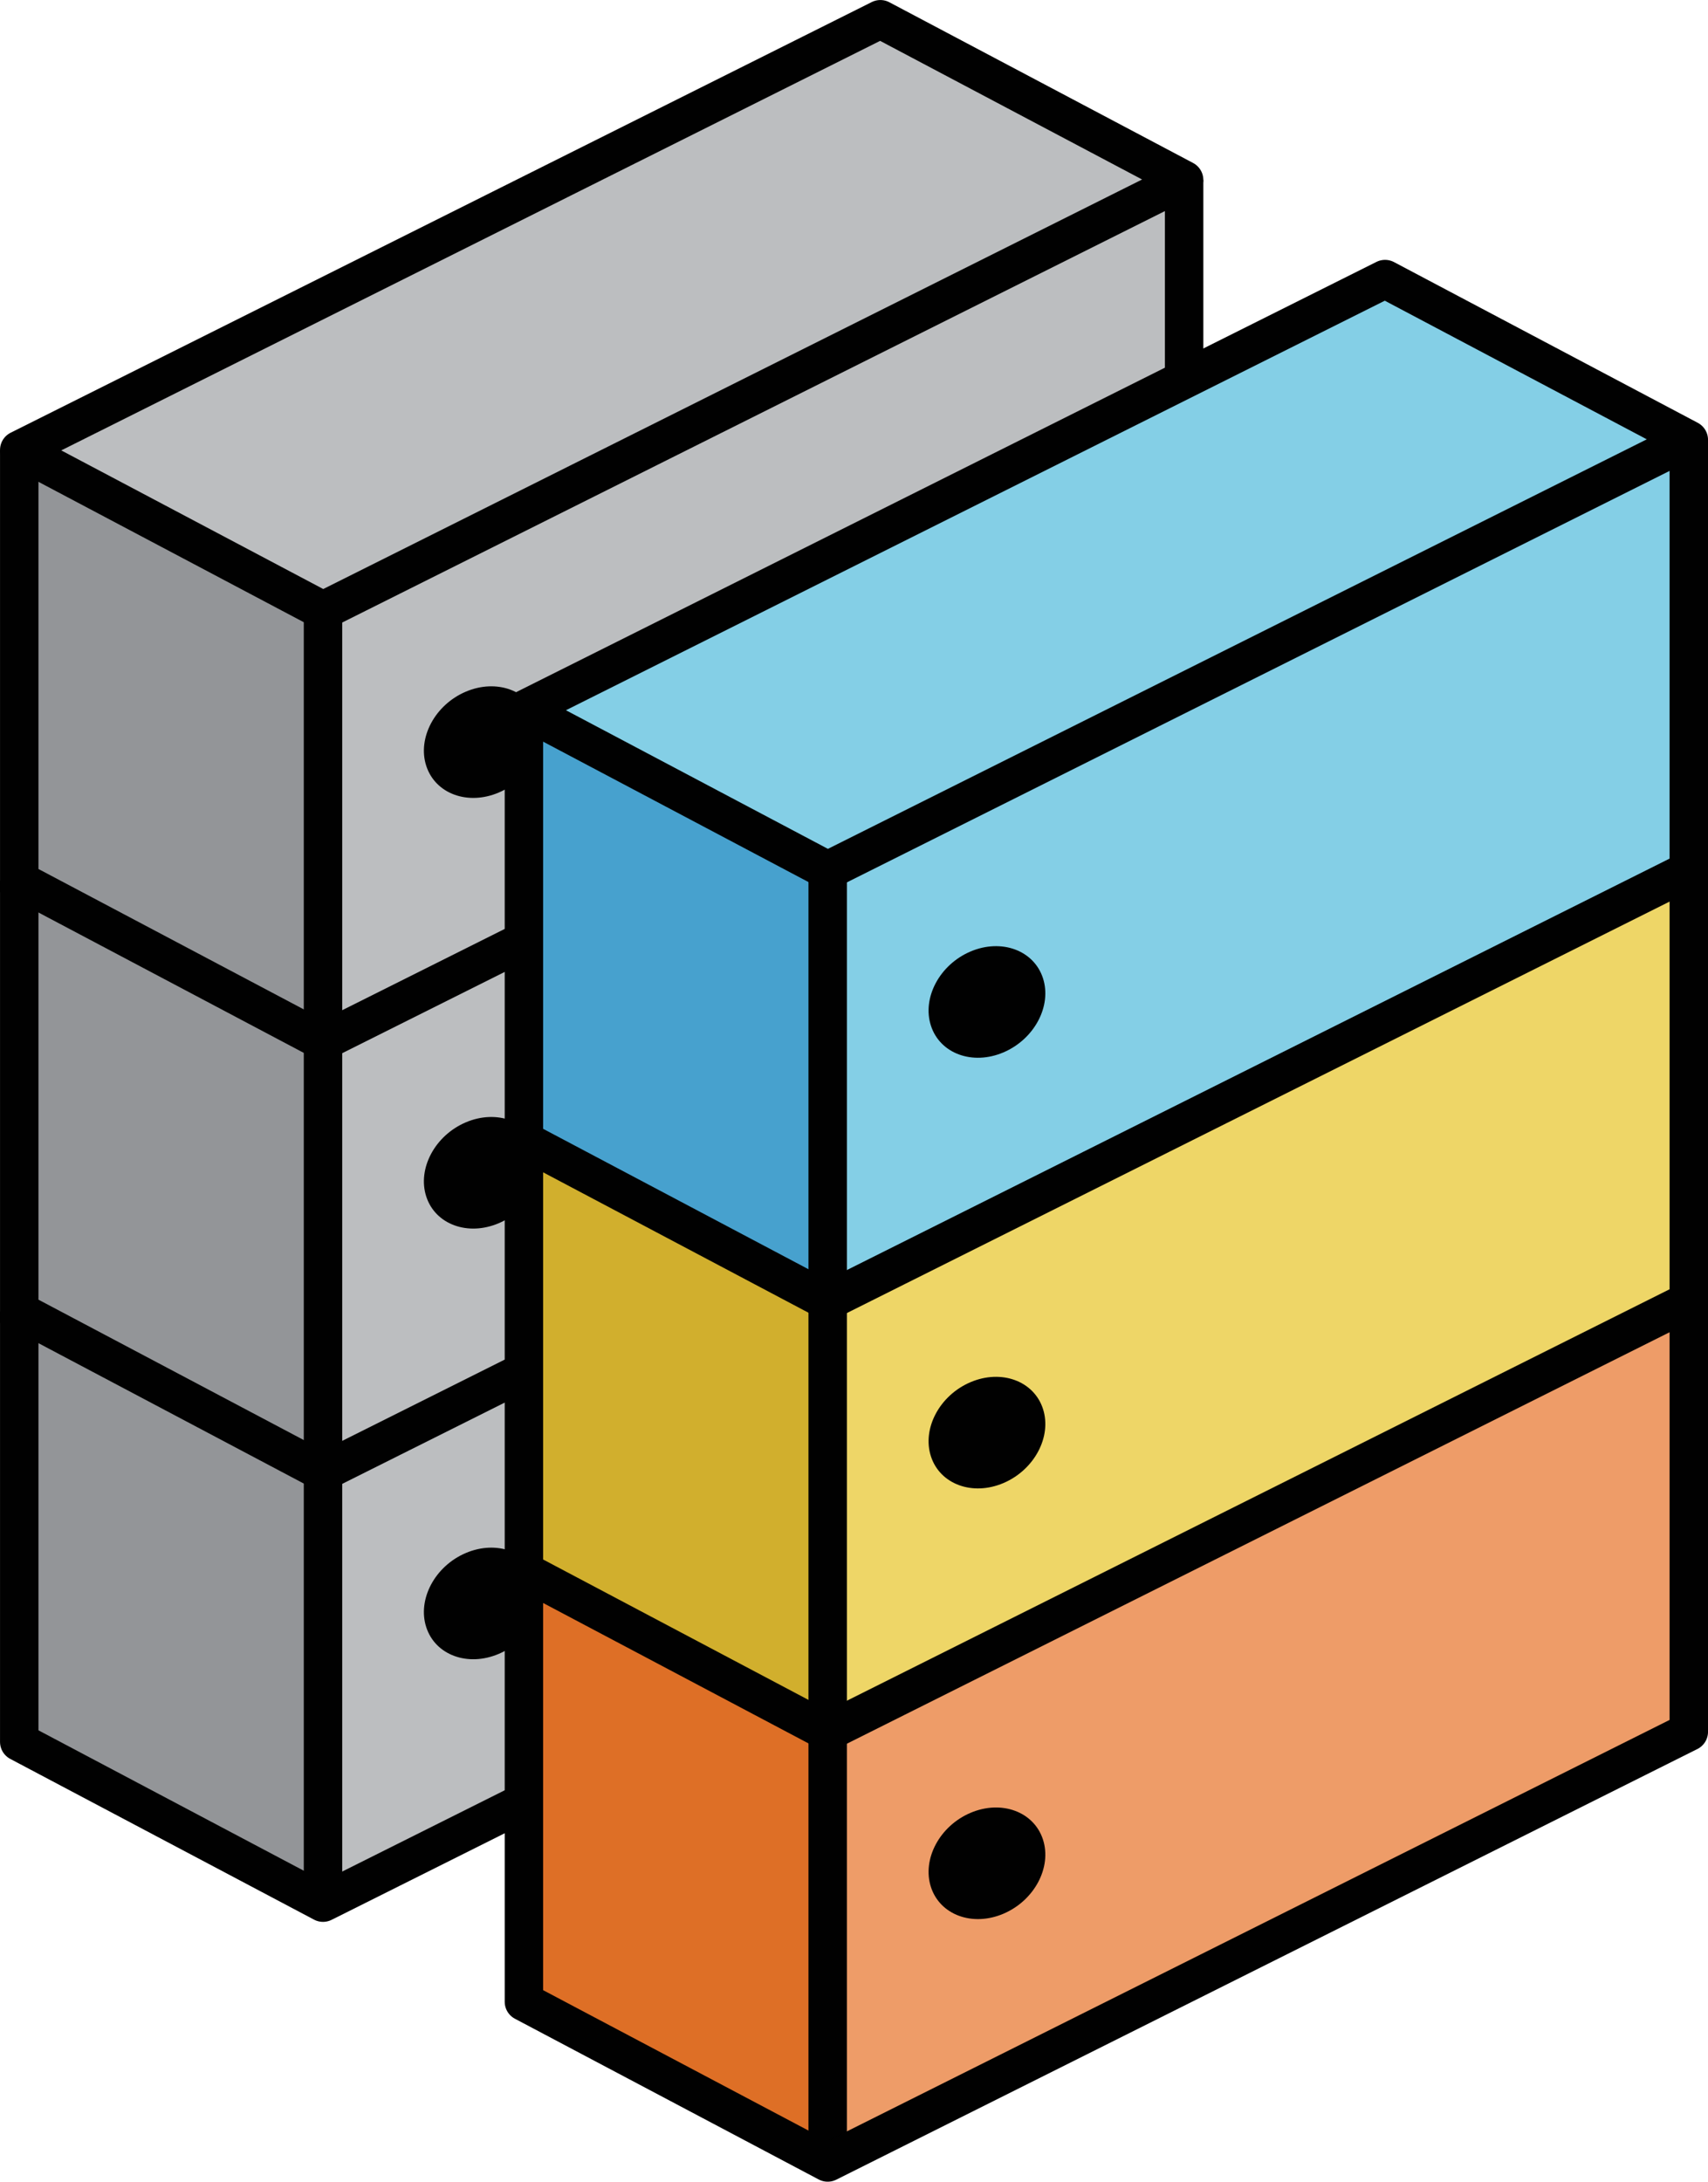
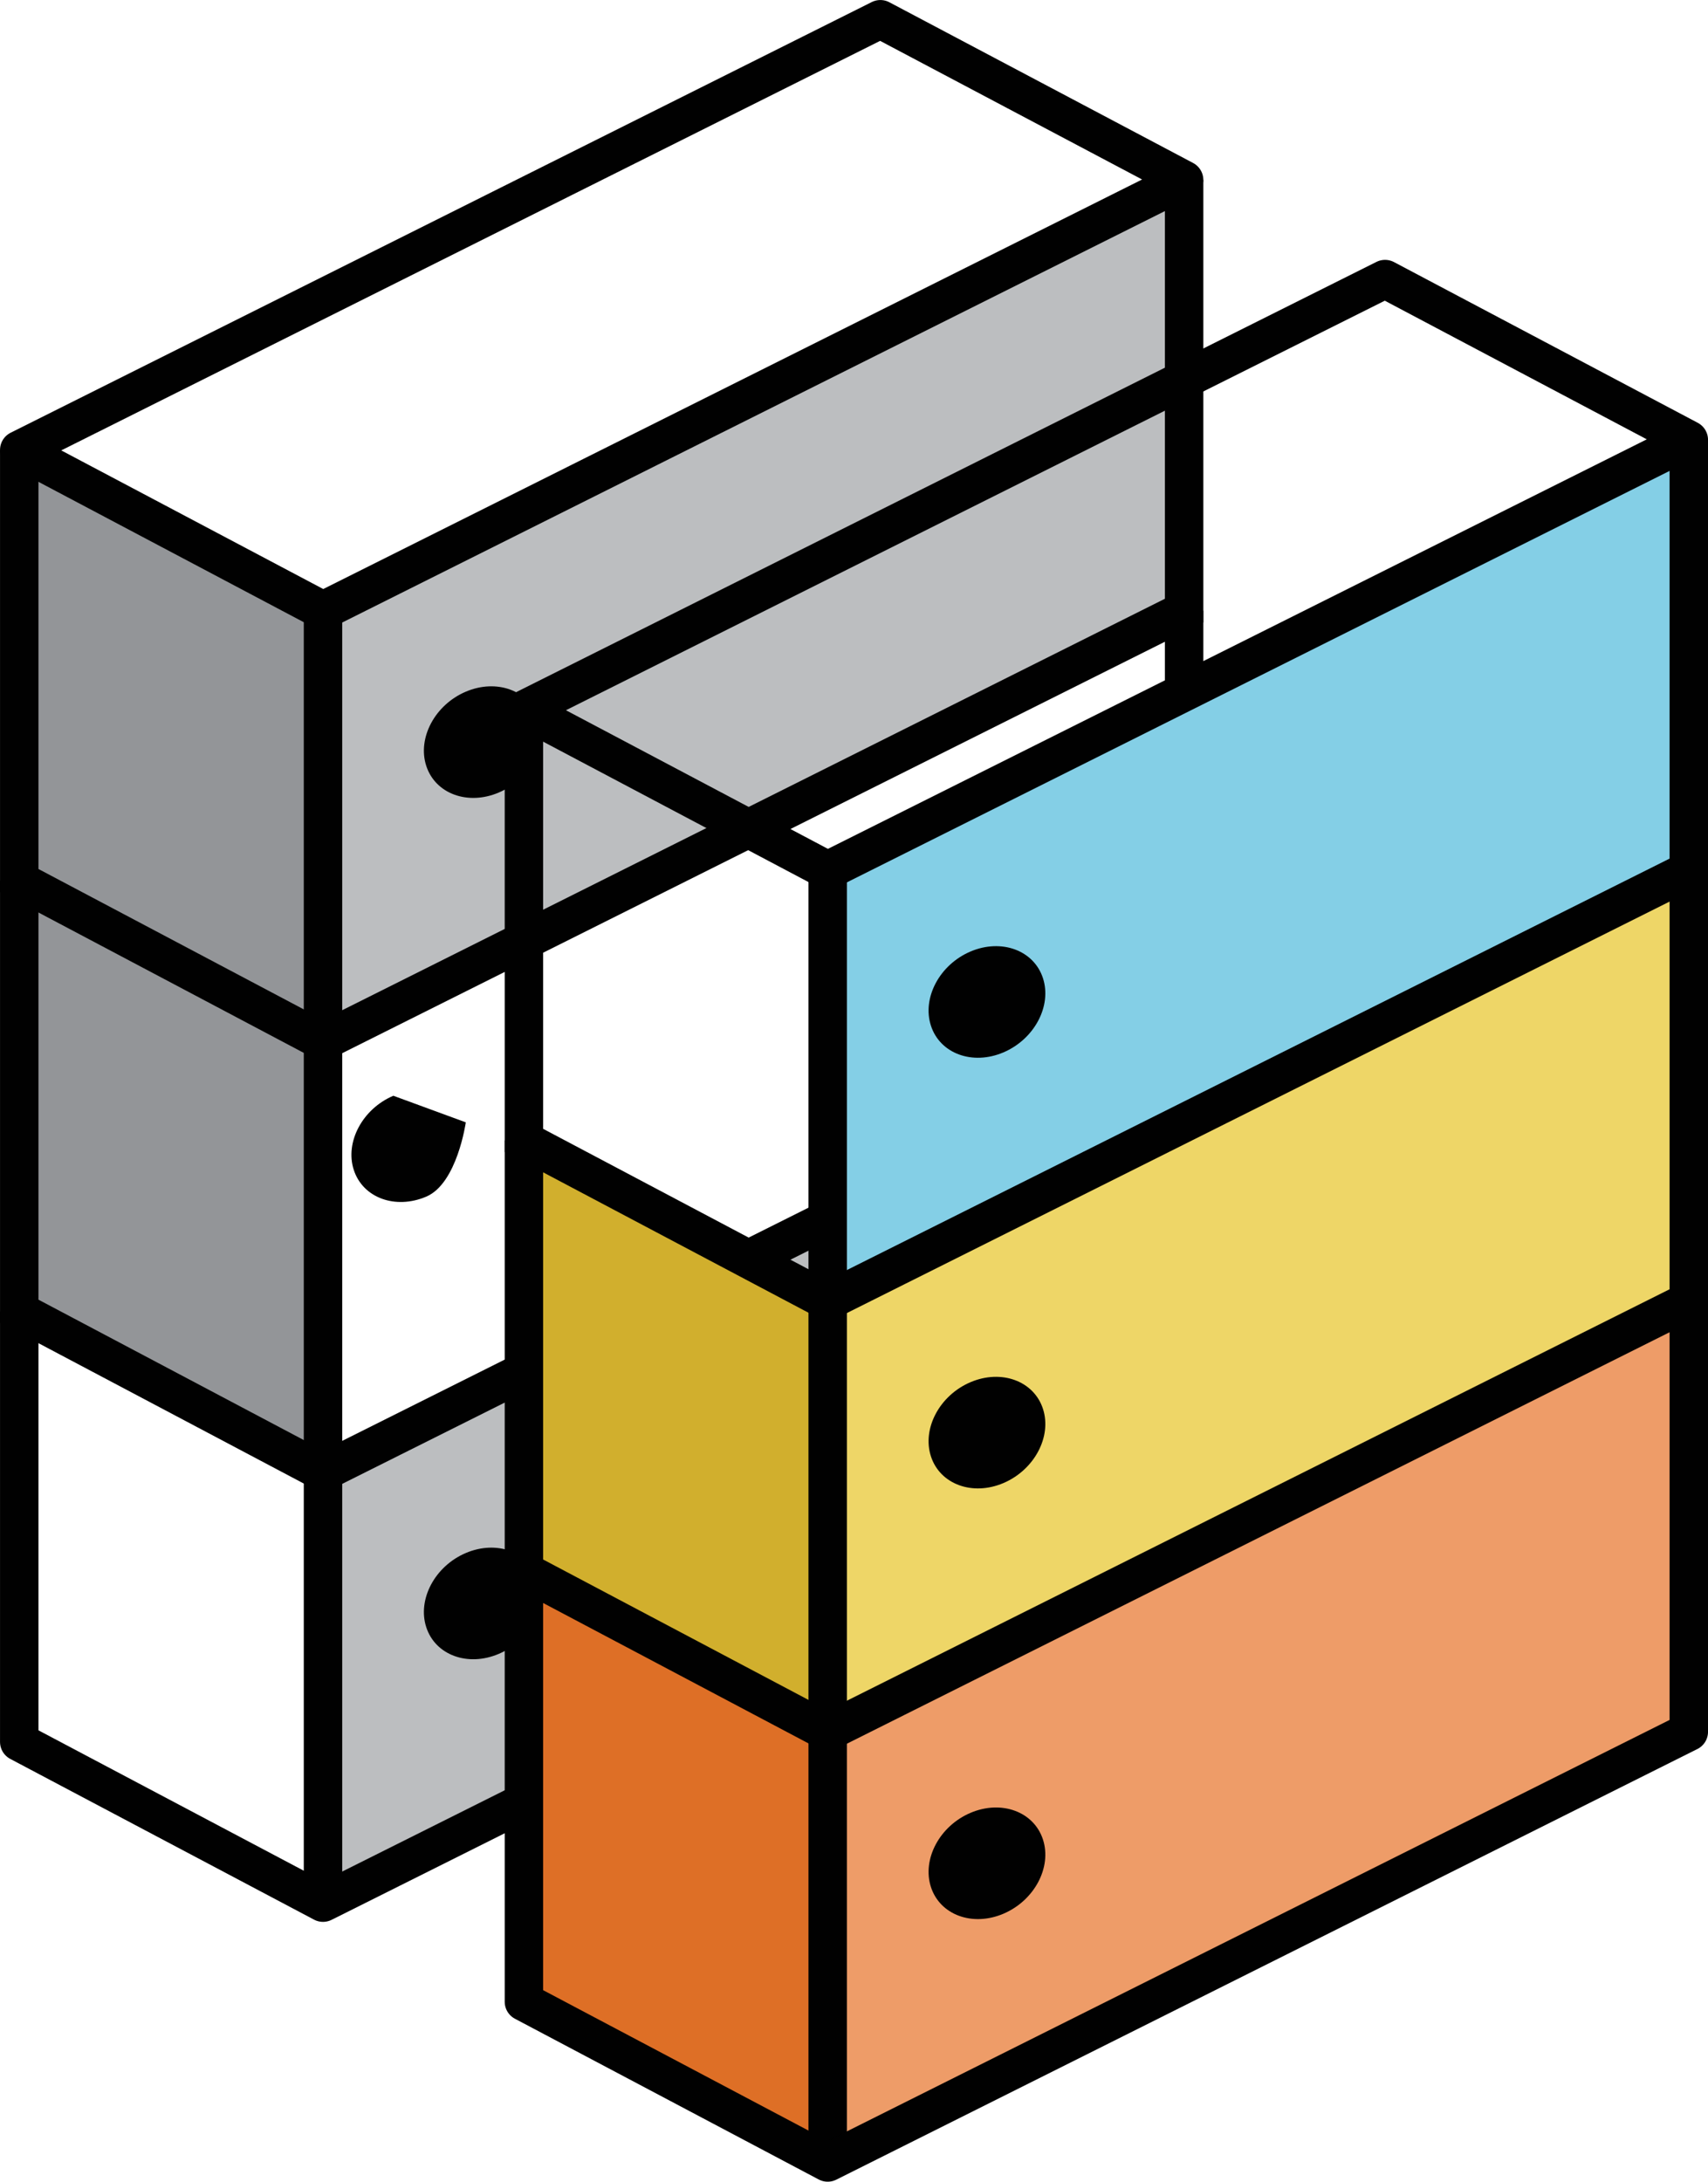
<svg xmlns="http://www.w3.org/2000/svg" id="Layer_2" viewBox="0 0 379.04 484.04">
  <defs>
    <style>
      .cls-1 {
        fill: #d1af2d;
      }

      .cls-2 {
        fill: #010101;
      }

      .cls-3 {
        fill: #bcbec0;
      }

      .cls-4 {
        fill: #ee9c68;
      }

      .cls-5 {
        stroke-miterlimit: 3;
      }

      .cls-5, .cls-6 {
        fill: none;
        stroke: #010101;
        stroke-width: 8.53px;
      }

      .cls-7 {
        fill: #47a1ce;
      }

      .cls-8 {
        fill: #84cfe6;
      }

      .cls-9 {
        fill: #de6f26;
      }

      .cls-10 {
        fill: #eed667;
      }

      .cls-11 {
        fill: #939598;
      }

      .cls-6 {
        stroke-linejoin: round;
      }
    </style>
  </defs>
  <g id="Layer_1-2" data-name="Layer_1">
    <g>
      <g id="Twin">
        <g>
          <path id="path4052-1-2-8" class="cls-11" d="M4.27,195.37l67.41,35.66v-95.55L4.27,99.82v95.55Z" />
          <path id="path4048-1-9" class="cls-11" d="M4.27,290.92l67.41,35.66v-95.55L4.27,195.37v95.55Z" />
-           <path id="path3883-9-9-8" class="cls-11" d="M4.27,386.47l67.41,35.66v-95.55L4.27,290.92v95.55Z" />
        </g>
        <g>
          <path id="path4054-4-9-2" class="cls-3" d="M71.68,135.47v95.55l191.1-95.55V39.92l-191.1,95.55Z" />
-           <path id="path4056-2-1-5" class="cls-3" d="M4.27,99.82L195.37,4.27l67.41,35.66-191.1,95.55L4.27,99.82Z" />
-           <path id="path4050-7-2" class="cls-3" d="M71.68,231.02v95.55l191.1-95.55v-95.55l-191.1,95.55Z" />
          <path id="path3885-8-9-1" class="cls-3" d="M71.68,326.57v95.55l191.1-95.55v-95.55l-191.1,95.55Z" />
        </g>
        <path id="path3893-6-0-8" class="cls-6" d="M4.27,99.82L195.37,4.27l67.41,35.66-191.1,95.55L4.27,99.82Z" />
        <path id="path3895-2-6-1" class="cls-5" d="M4.27,99.82v95.55l67.41,35.66,191.1-95.55V39.92" />
        <path id="path3897-3-2-1" class="cls-5" d="M71.68,135.47v286.65" />
        <path id="path3899-8-1-7" class="cls-5" d="M4.27,195.37v95.55l67.41,35.66,191.1-95.55v-95.55" />
        <path id="path3901-5-6-1" class="cls-6" d="M4.27,290.92v95.55l67.41,35.66,191.1-95.55v-95.55" />
-         <path id="path3906-6-2-4-1-2" class="cls-2" d="M103.37,249.01c6.86-2.92,14.06-.28,16.08,5.9s-1.91,13.56-8.77,16.48c-6.86,2.92-14.06.28-16.08-5.9-2.02-6.18,1.91-13.56,8.77-16.48Z" />
+         <path id="path3906-6-2-4-1-2" class="cls-2" d="M103.37,249.01s-1.91,13.56-8.77,16.48c-6.86,2.92-14.06.28-16.08-5.9-2.02-6.18,1.91-13.56,8.77-16.48Z" />
        <path id="path3910-3-0-1-9-1" class="cls-2" d="M103.37,344.56c6.86-2.92,14.06-.28,16.08,5.9s-1.91,13.56-8.77,16.48c-6.86,2.92-14.06.28-16.08-5.9s1.91-13.56,8.77-16.48Z" />
        <path id="path4108-7-3-6" class="cls-2" d="M103.37,153.46c6.86-2.92,14.06-.28,16.08,5.9s-1.91,13.56-8.77,16.48c-6.86,2.92-14.06.28-16.08-5.9-2.02-6.18,1.91-13.56,8.77-16.48Z" />
      </g>
      <g id="Physical">
-         <path id="path4052-1-2-8-2" data-name="path4052-1-2-8" class="cls-7" d="M116.27,253.02l67.41,35.66v-95.55l-67.41-35.66v95.55Z" />
        <path id="path4054-4-9-2-2" data-name="path4054-4-9-2" class="cls-8" d="M183.68,193.12v95.55l191.1-95.55v-95.55l-191.1,95.55Z" />
-         <path id="path4056-2-1-5-2" data-name="path4056-2-1-5" class="cls-8" d="M116.27,157.47l191.1-95.55,67.41,35.66-191.1,95.55-67.41-35.66Z" />
        <path id="path4048-1-9-2" data-name="path4048-1-9" class="cls-1" d="M116.27,348.57l67.41,35.66v-95.55l-67.41-35.66v95.55Z" />
        <path id="path4050-7-2-2" data-name="path4050-7-2" class="cls-10" d="M183.68,288.67v95.55l191.1-95.55v-95.55l-191.1,95.55Z" />
        <path id="path3883-9-9-8-2" data-name="path3883-9-9-8" class="cls-9" d="M116.27,444.12l67.41,35.66v-95.55l-67.41-35.66v95.55Z" />
        <path id="path3885-8-9-1-2" data-name="path3885-8-9-1" class="cls-4" d="M183.68,384.22v95.55l191.1-95.55v-95.55l-191.1,95.55Z" />
        <path id="path3893-6-0-8-2" data-name="path3893-6-0-8" class="cls-6" d="M116.27,157.47l191.1-95.55,67.41,35.66-191.1,95.55-67.41-35.66Z" />
        <path id="path3895-2-6-1-2" data-name="path3895-2-6-1" class="cls-5" d="M116.27,157.47v95.55l67.41,35.66,191.1-95.55v-95.55" />
        <path id="path3897-3-2-1-2" data-name="path3897-3-2-1" class="cls-5" d="M183.68,193.12v286.65" />
        <path id="path3899-8-1-7-2" data-name="path3899-8-1-7" class="cls-5" d="M116.27,253.02v95.55l67.41,35.66,191.1-95.55v-95.55" />
        <path id="path3901-5-6-1-2" data-name="path3901-5-6-1" class="cls-6" d="M116.27,348.57v95.55l67.41,35.66,191.1-95.55v-95.55" />
        <path id="path3906-6-2-4-1-2-2" data-name="path3906-6-2-4-1-2" class="cls-2" d="M215.37,306.66c6.86-2.92,14.06-.28,16.08,5.9s-1.91,13.56-8.77,16.48c-6.86,2.92-14.06.28-16.08-5.9s1.91-13.56,8.77-16.48Z" />
        <path id="path3910-3-0-1-9-1-2" data-name="path3910-3-0-1-9-1" class="cls-2" d="M215.37,402.21c6.86-2.92,14.06-.28,16.08,5.9s-1.91,13.56-8.77,16.48c-6.86,2.92-14.06.28-16.08-5.9s1.91-13.56,8.77-16.48Z" />
        <path id="path4108-7-3-6-2" data-name="path4108-7-3-6" class="cls-2" d="M215.37,211.11c6.86-2.92,14.06-.28,16.08,5.9s-1.91,13.56-8.77,16.48-14.06.28-16.08-5.9,1.91-13.56,8.77-16.48Z" />
      </g>
    </g>
  </g>
</svg>